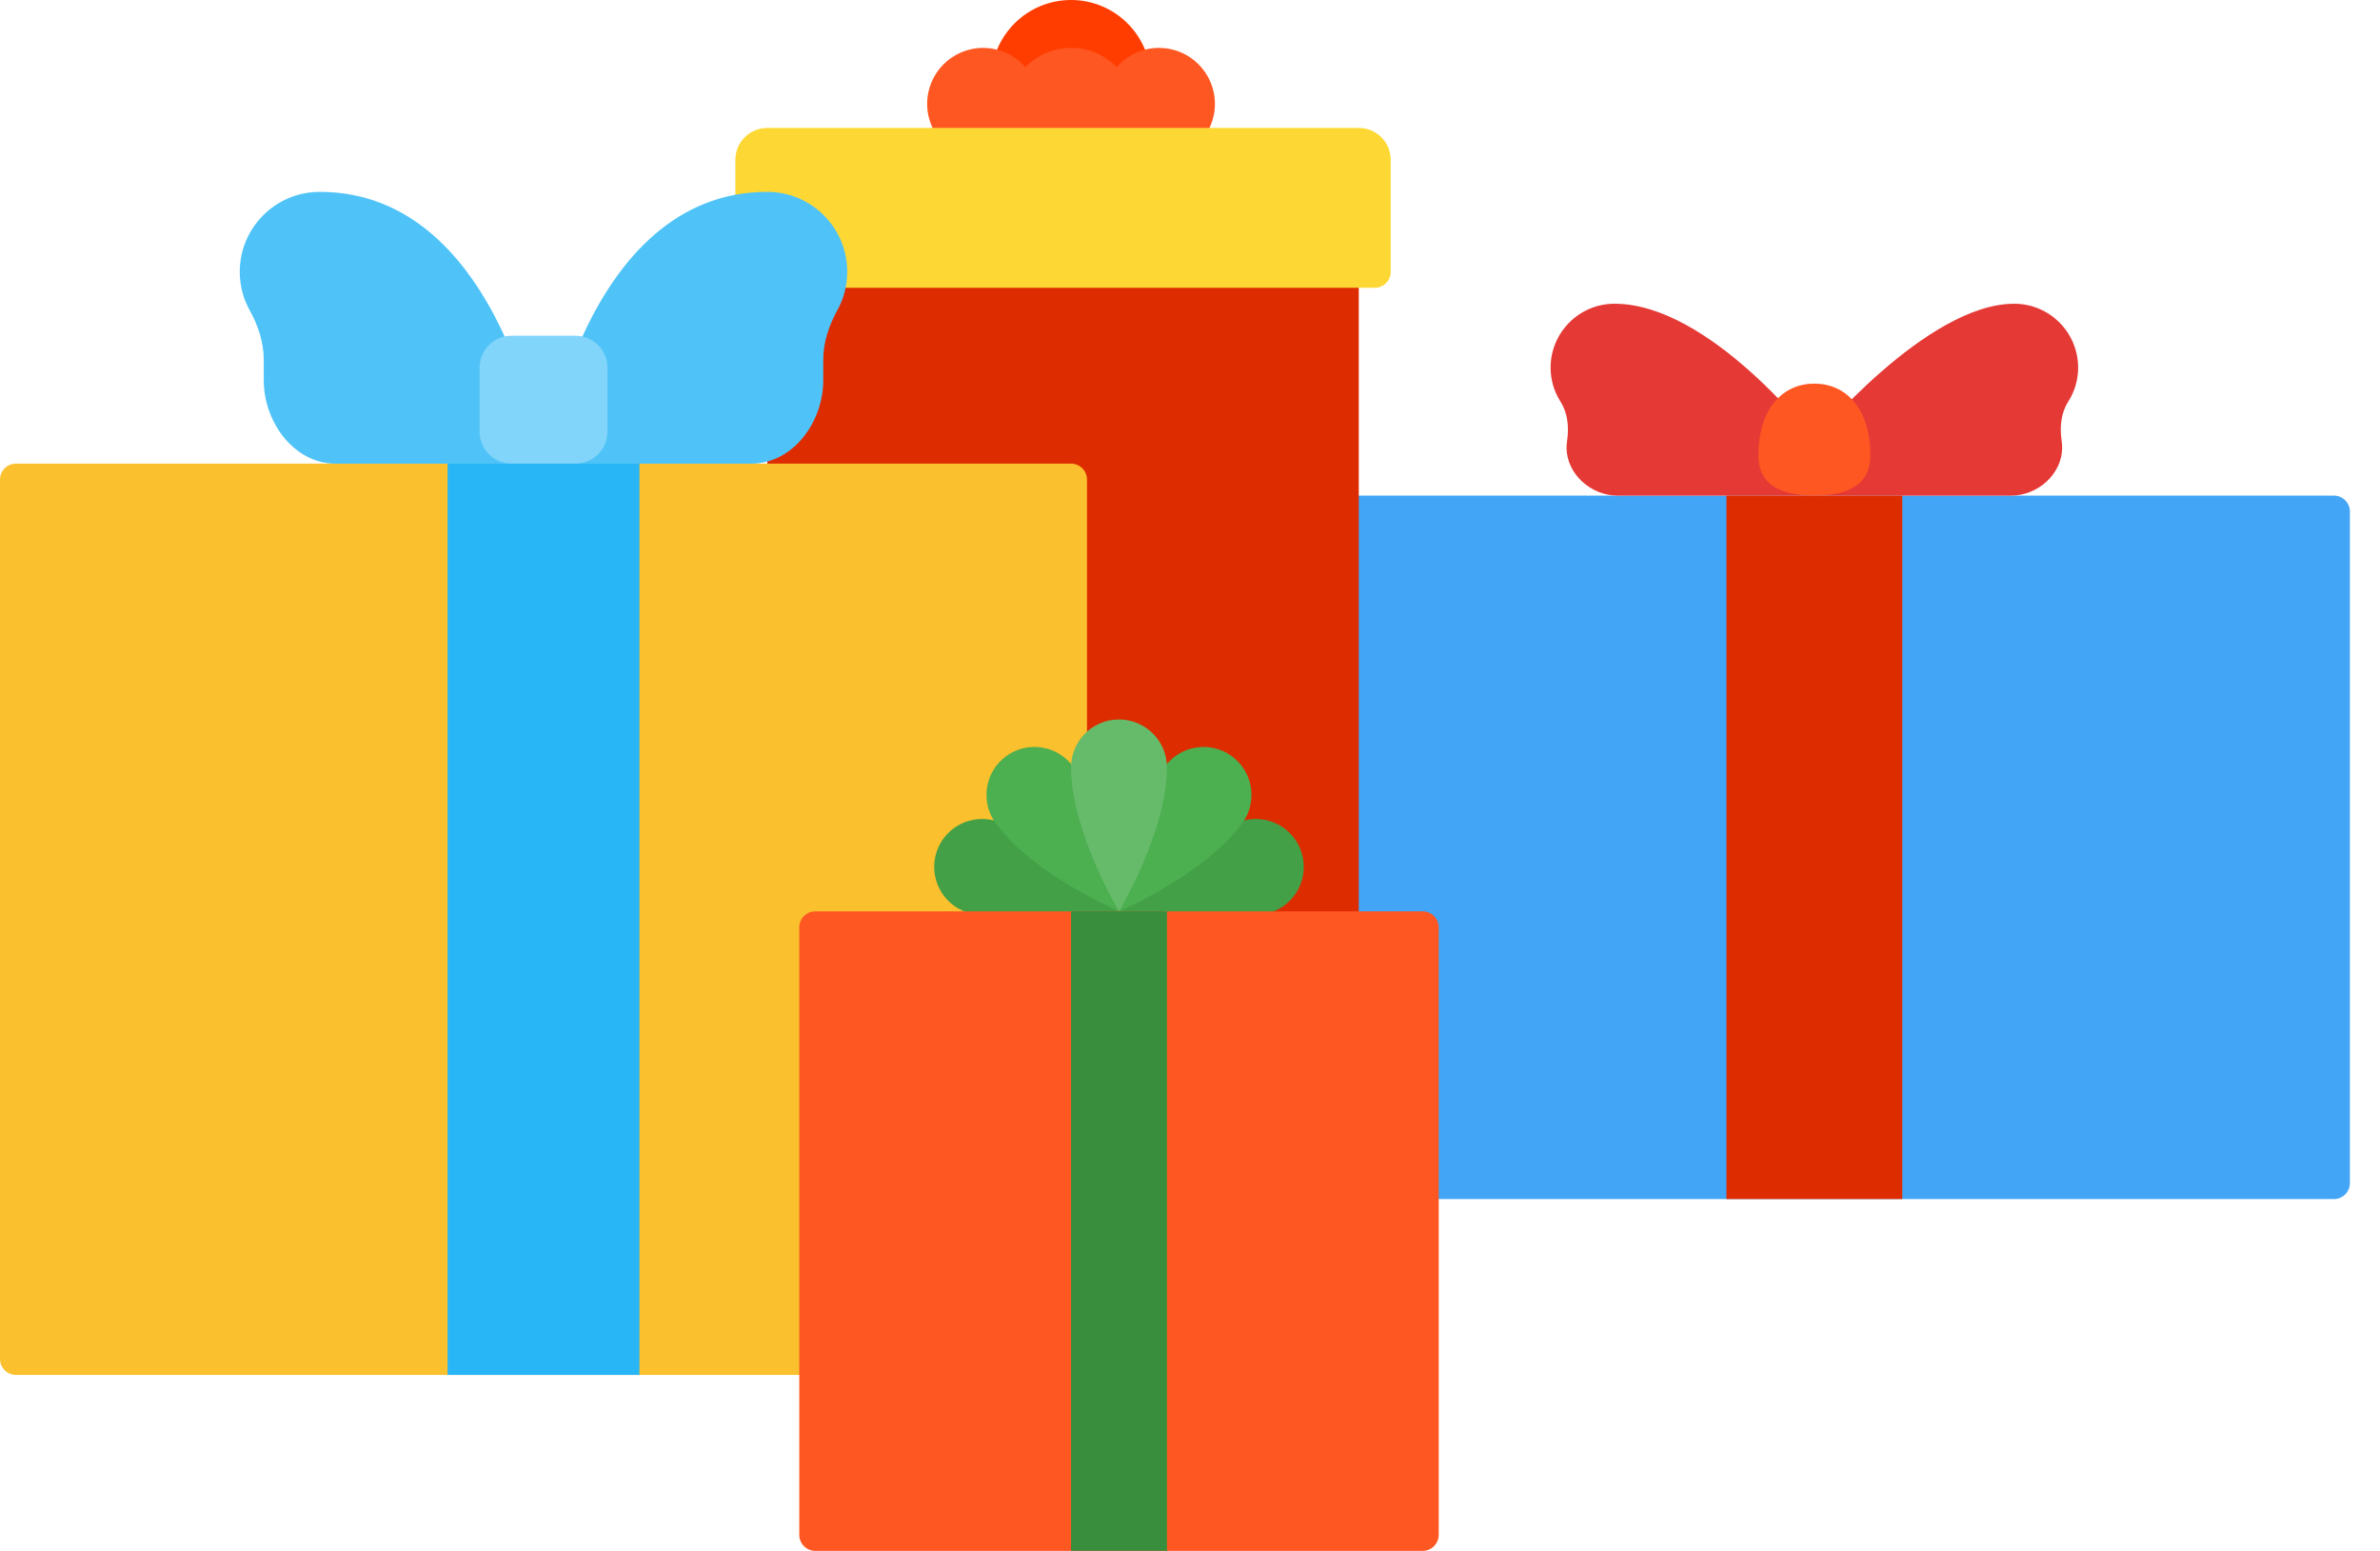
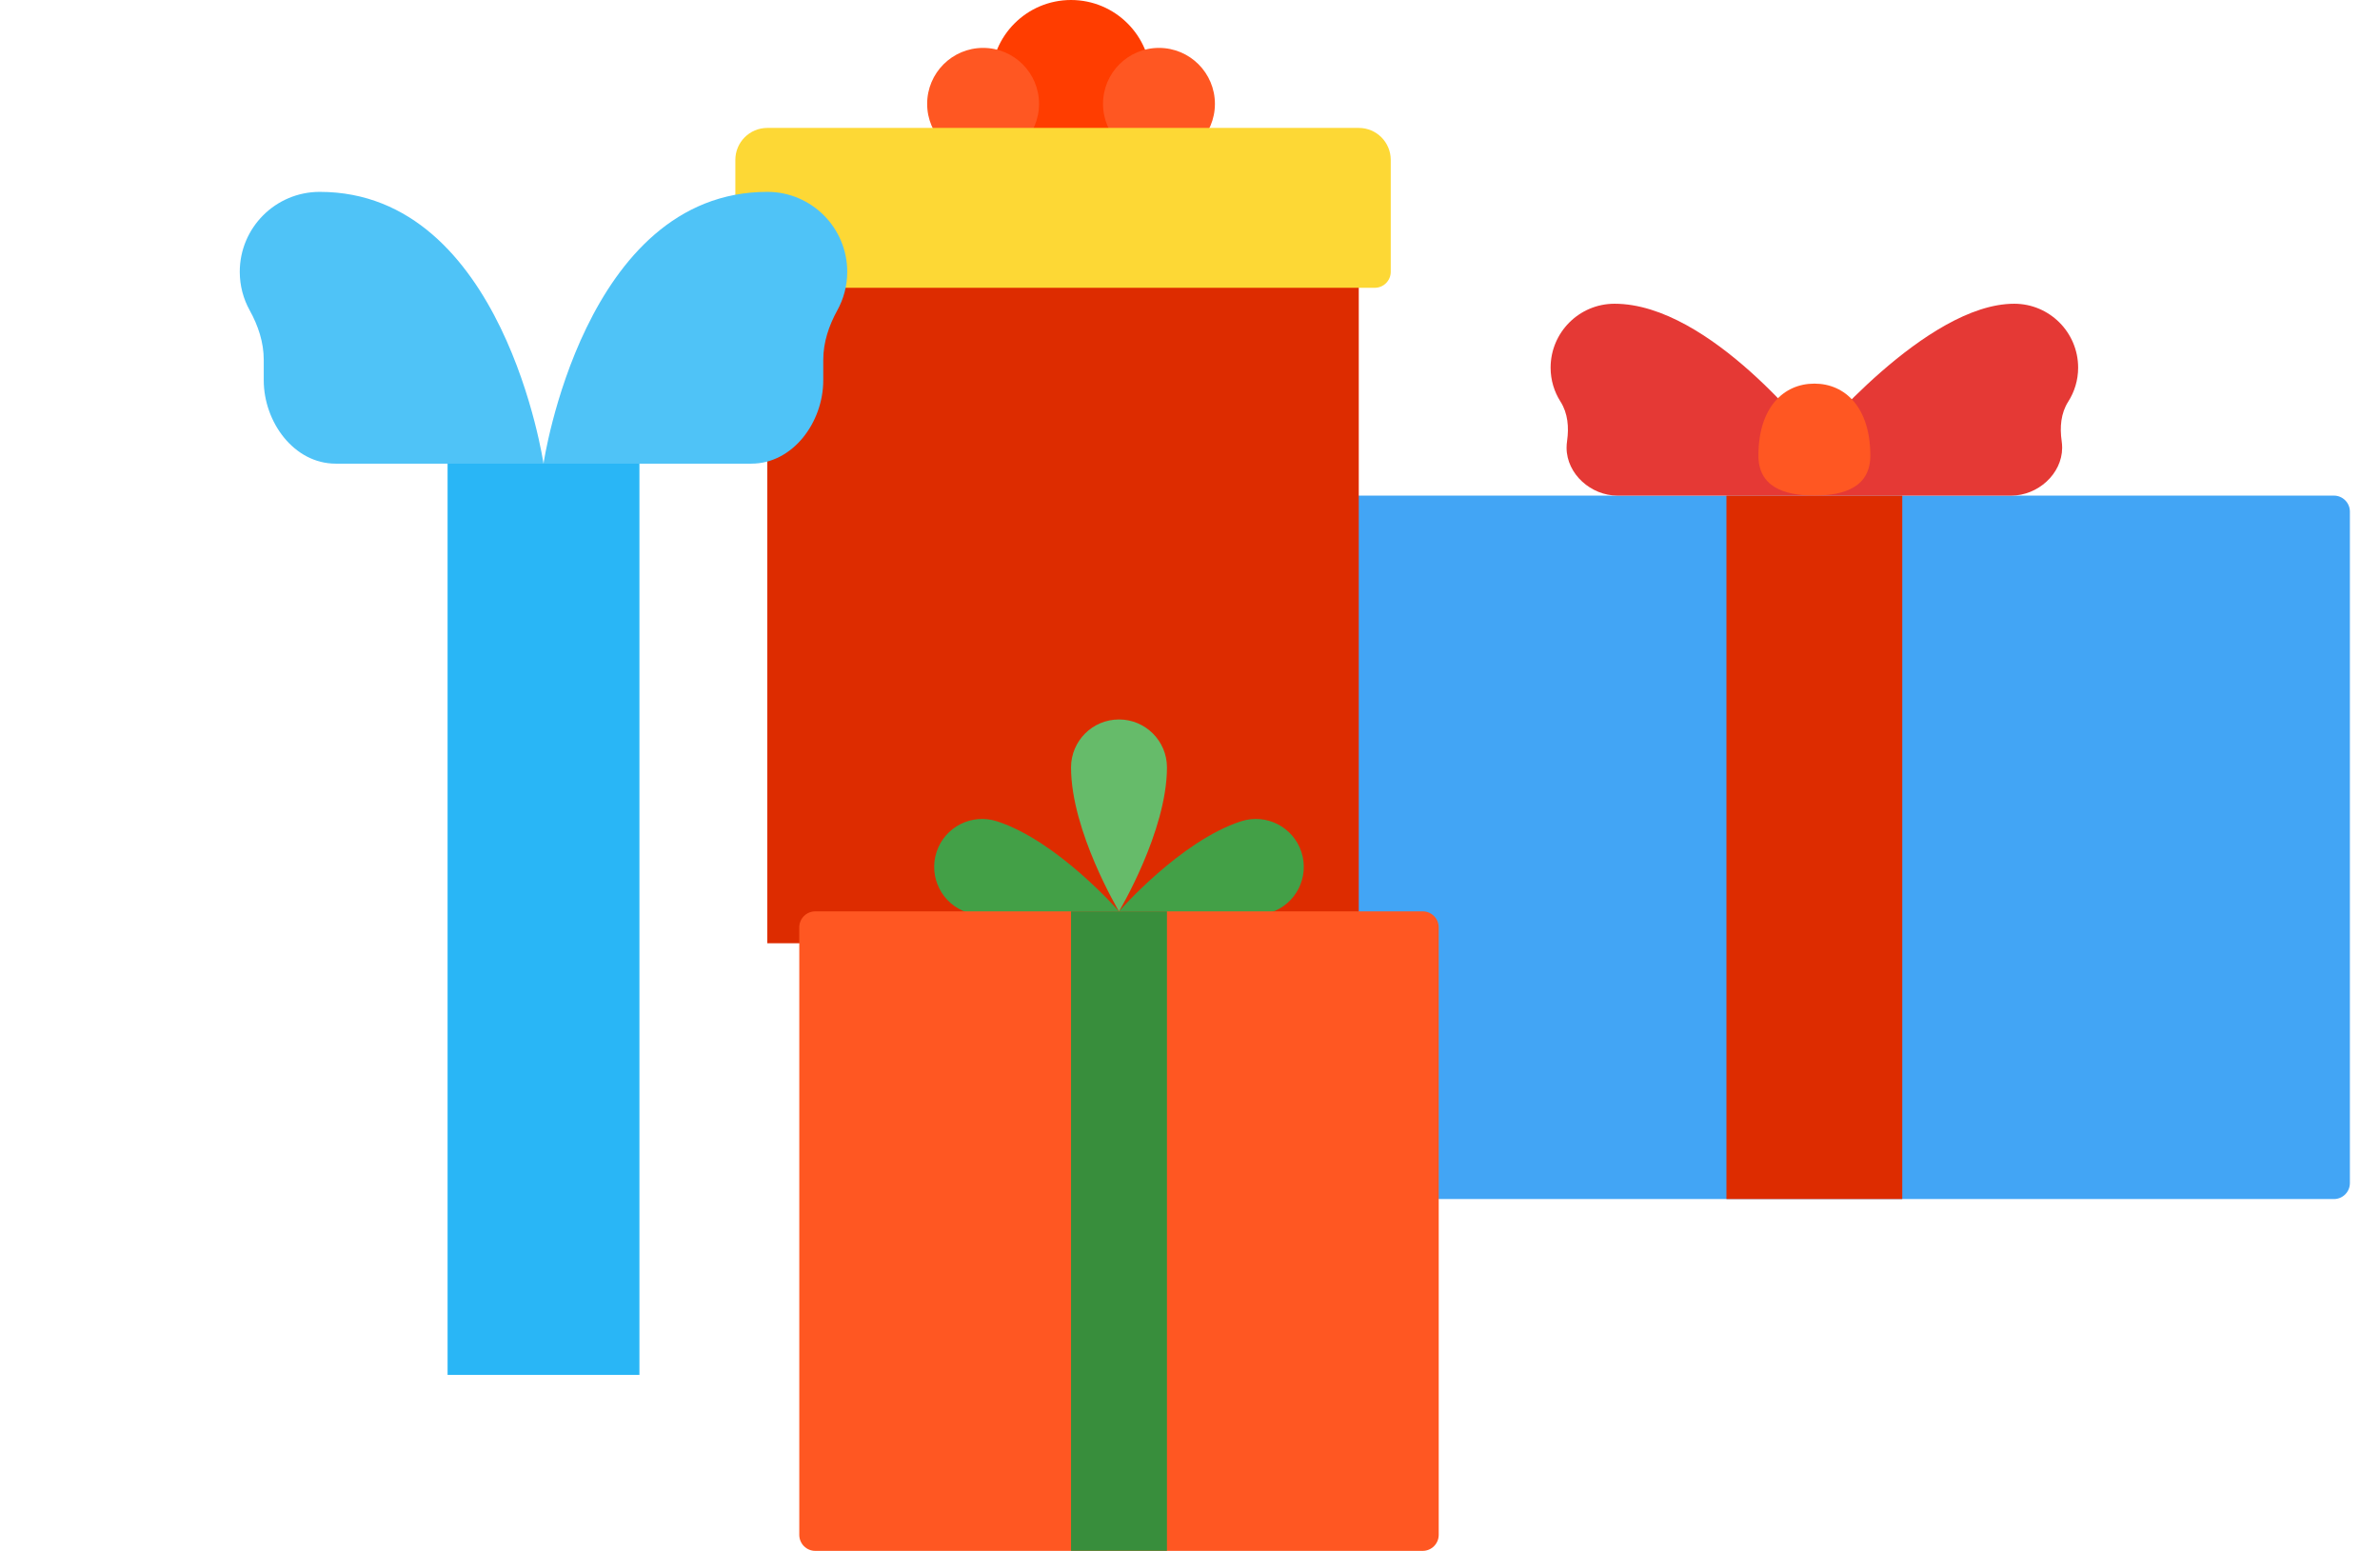
<svg xmlns="http://www.w3.org/2000/svg" width="66" height="43" viewBox="0 0 66 43" fill="none">
  <g id="Group">
    <g id="Group_2">
      <path id="Vector" d="M64.722 33.247H35.907C35.663 33.247 35.464 33.049 35.464 32.804V14.185C35.464 13.941 35.663 13.742 35.907 13.742H64.722C64.966 13.742 65.165 13.941 65.165 14.185V32.804C65.165 33.049 64.966 33.247 64.722 33.247Z" fill="#42A5F5" />
      <path id="Vector_2" d="M52.752 13.742H47.876V33.247H52.752V13.742Z" fill="#DD2C00" />
      <path id="Vector_3" d="M50.314 12.19C50.314 12.19 47.433 8.422 44.773 8.422C43.794 8.422 43 9.216 43 10.195C43 10.543 43.102 10.865 43.275 11.137C43.48 11.459 43.511 11.849 43.457 12.227C43.448 12.289 43.443 12.352 43.443 12.417C43.446 13.147 44.123 13.742 44.853 13.742H50.314V12.19Z" fill="#E53935" />
      <path id="Vector_4" d="M50.315 12.19C50.315 12.19 53.417 8.422 55.856 8.422C56.835 8.422 57.629 9.216 57.629 10.195C57.629 10.543 57.527 10.865 57.354 11.137C57.148 11.459 57.118 11.849 57.172 12.227C57.181 12.289 57.186 12.352 57.186 12.417C57.182 13.147 56.506 13.742 55.776 13.742H50.315V12.19Z" fill="#E53935" />
      <path id="Vector_5" d="M51.866 12.632C51.866 13.489 51.171 13.74 50.315 13.74C49.458 13.74 48.763 13.489 48.763 12.632C48.763 11.302 49.458 10.637 50.315 10.637C51.171 10.637 51.866 11.302 51.866 12.632Z" fill="#FF5722" />
    </g>
    <g id="Group_3">
      <path id="Vector_6" d="M29.701 4.433C30.925 4.433 31.918 3.441 31.918 2.216C31.918 0.992 30.925 0 29.701 0C28.477 0 27.485 0.992 27.485 2.216C27.485 3.441 28.477 4.433 29.701 4.433Z" fill="#FF3D00" />
      <path id="Vector_7" d="M32.139 4.431C32.996 4.431 33.691 3.737 33.691 2.88C33.691 2.023 32.996 1.328 32.139 1.328C31.282 1.328 30.588 2.023 30.588 2.88C30.588 3.737 31.282 4.431 32.139 4.431Z" fill="#FF5722" />
      <path id="Vector_8" d="M27.263 4.431C28.12 4.431 28.814 3.737 28.814 2.88C28.814 2.023 28.12 1.328 27.263 1.328C26.406 1.328 25.711 2.023 25.711 2.88C25.711 3.737 26.406 4.431 27.263 4.431Z" fill="#FF5722" />
      <path id="Vector_9" d="M37.68 5.762H21.278V26.154H37.68V5.762Z" fill="#DD2C00" />
-       <path id="Vector_10" d="M29.701 4.875C30.68 4.875 31.474 4.081 31.474 3.101C31.474 2.122 30.68 1.328 29.701 1.328C28.722 1.328 27.928 2.122 27.928 3.101C27.928 4.081 28.722 4.875 29.701 4.875Z" fill="#FF5722" />
      <path id="Vector_11" d="M38.124 7.98H20.835C20.59 7.98 20.392 7.781 20.392 7.537V4.433C20.392 3.944 20.789 3.547 21.278 3.547H37.681C38.17 3.547 38.567 3.944 38.567 4.433V7.537C38.567 7.781 38.368 7.98 38.124 7.98Z" fill="#FDD835" />
    </g>
    <g id="Group_4">
-       <path id="Vector_12" d="M29.701 38.123H0.443C0.199 38.123 0 37.925 0 37.68V13.299C0 13.054 0.199 12.855 0.443 12.855H29.701C29.946 12.855 30.144 13.054 30.144 13.299V37.68C30.144 37.925 29.946 38.123 29.701 38.123Z" fill="#FBC02D" />
      <path id="Vector_13" d="M17.732 12.855H12.412V38.123H17.732V12.855Z" fill="#29B6F6" />
      <path id="Vector_14" d="M8.866 5.32C7.642 5.32 6.649 6.313 6.649 7.537C6.649 7.924 6.749 8.288 6.924 8.604C7.159 9.028 7.314 9.492 7.314 9.977V10.545C7.314 11.702 8.152 12.856 9.309 12.856C12.408 12.856 15.072 12.856 15.072 12.856C15.072 12.856 13.964 5.32 8.866 5.32Z" fill="#4FC3F7" />
      <path id="Vector_15" d="M21.279 5.32C22.502 5.32 23.495 6.313 23.495 7.537C23.495 7.924 23.395 8.288 23.22 8.604C22.986 9.028 22.83 9.492 22.83 9.977V10.545C22.83 11.702 21.993 12.856 20.835 12.856C17.736 12.856 15.072 12.856 15.072 12.856C15.072 12.856 16.18 5.32 21.279 5.32Z" fill="#4FC3F7" />
-       <path id="Vector_16" d="M15.959 12.855H14.186C13.696 12.855 13.299 12.458 13.299 11.968V10.195C13.299 9.705 13.696 9.309 14.186 9.309H15.959C16.449 9.309 16.846 9.705 16.846 10.195V11.968C16.846 12.458 16.449 12.855 15.959 12.855Z" fill="#81D4FA" />
    </g>
    <g id="Group_5">
      <path id="Vector_17" d="M27.648 22.773C29.334 23.32 31.031 25.27 31.031 25.27C31.031 25.27 28.512 25.85 26.825 25.302C26.127 25.075 25.744 24.325 25.971 23.626C26.198 22.928 26.949 22.546 27.648 22.773Z" fill="#43A047" />
      <path id="Vector_18" d="M34.414 22.773C32.728 23.32 31.031 25.27 31.031 25.27C31.031 25.27 33.55 25.85 35.236 25.302C35.935 25.075 36.317 24.325 36.09 23.626C35.863 22.928 35.113 22.546 34.414 22.773Z" fill="#43A047" />
-       <path id="Vector_19" d="M29.762 21.259C30.804 22.694 31.031 25.269 31.031 25.269C31.031 25.269 28.652 24.257 27.61 22.823C27.178 22.229 27.31 21.396 27.904 20.965C28.498 20.533 29.33 20.665 29.762 21.259Z" fill="#4CAF50" />
-       <path id="Vector_20" d="M32.3 21.259C31.258 22.694 31.031 25.269 31.031 25.269C31.031 25.269 33.41 24.257 34.452 22.823C34.883 22.229 34.752 21.396 34.157 20.965C33.563 20.533 32.732 20.665 32.3 21.259Z" fill="#4CAF50" />
      <path id="Vector_21" d="M32.361 21.279C32.361 23.052 31.031 25.269 31.031 25.269C31.031 25.269 29.701 23.052 29.701 21.279C29.701 20.545 30.296 19.949 31.031 19.949C31.765 19.949 32.361 20.545 32.361 21.279Z" fill="#66BB6A" />
      <path id="Vector_22" d="M39.453 43.002H22.608C22.363 43.002 22.165 42.803 22.165 42.558V25.713C22.165 25.468 22.363 25.27 22.608 25.27H39.453C39.698 25.27 39.897 25.468 39.897 25.713V42.558C39.897 42.803 39.698 43.002 39.453 43.002Z" fill="#FF5722" />
      <path id="Vector_23" d="M32.361 25.27H29.701V43.002H32.361V25.27Z" fill="#388E3C" />
    </g>
  </g>
</svg>